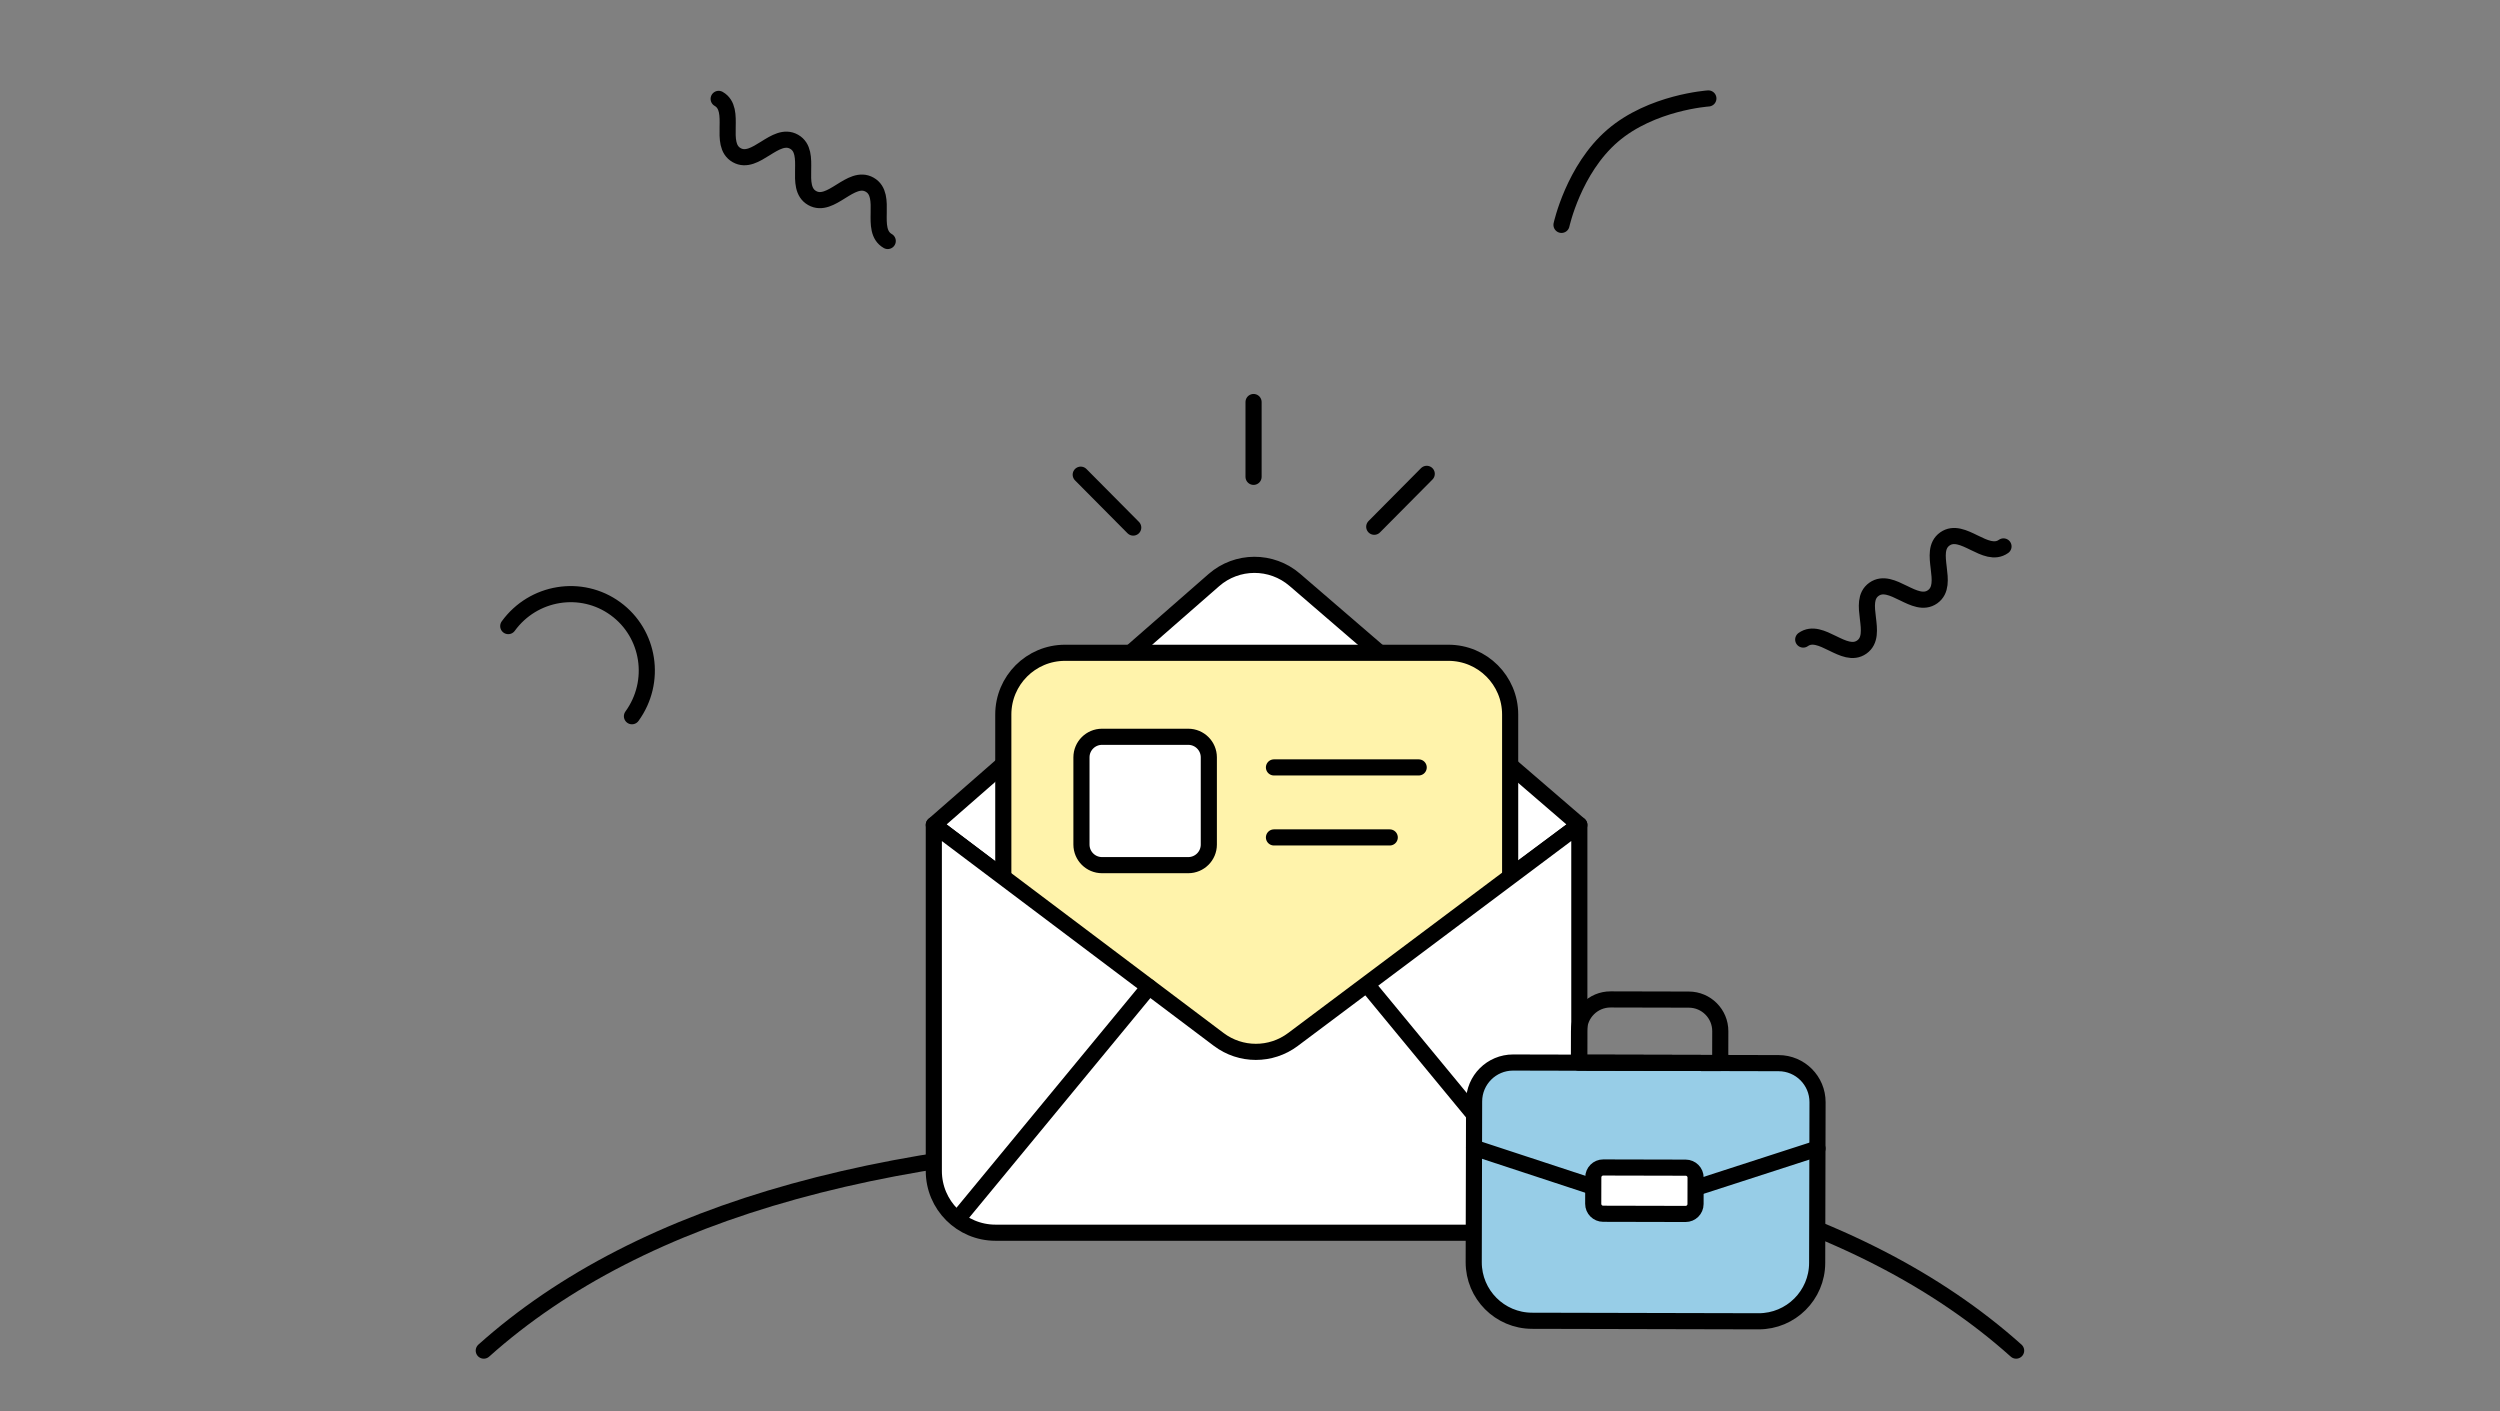
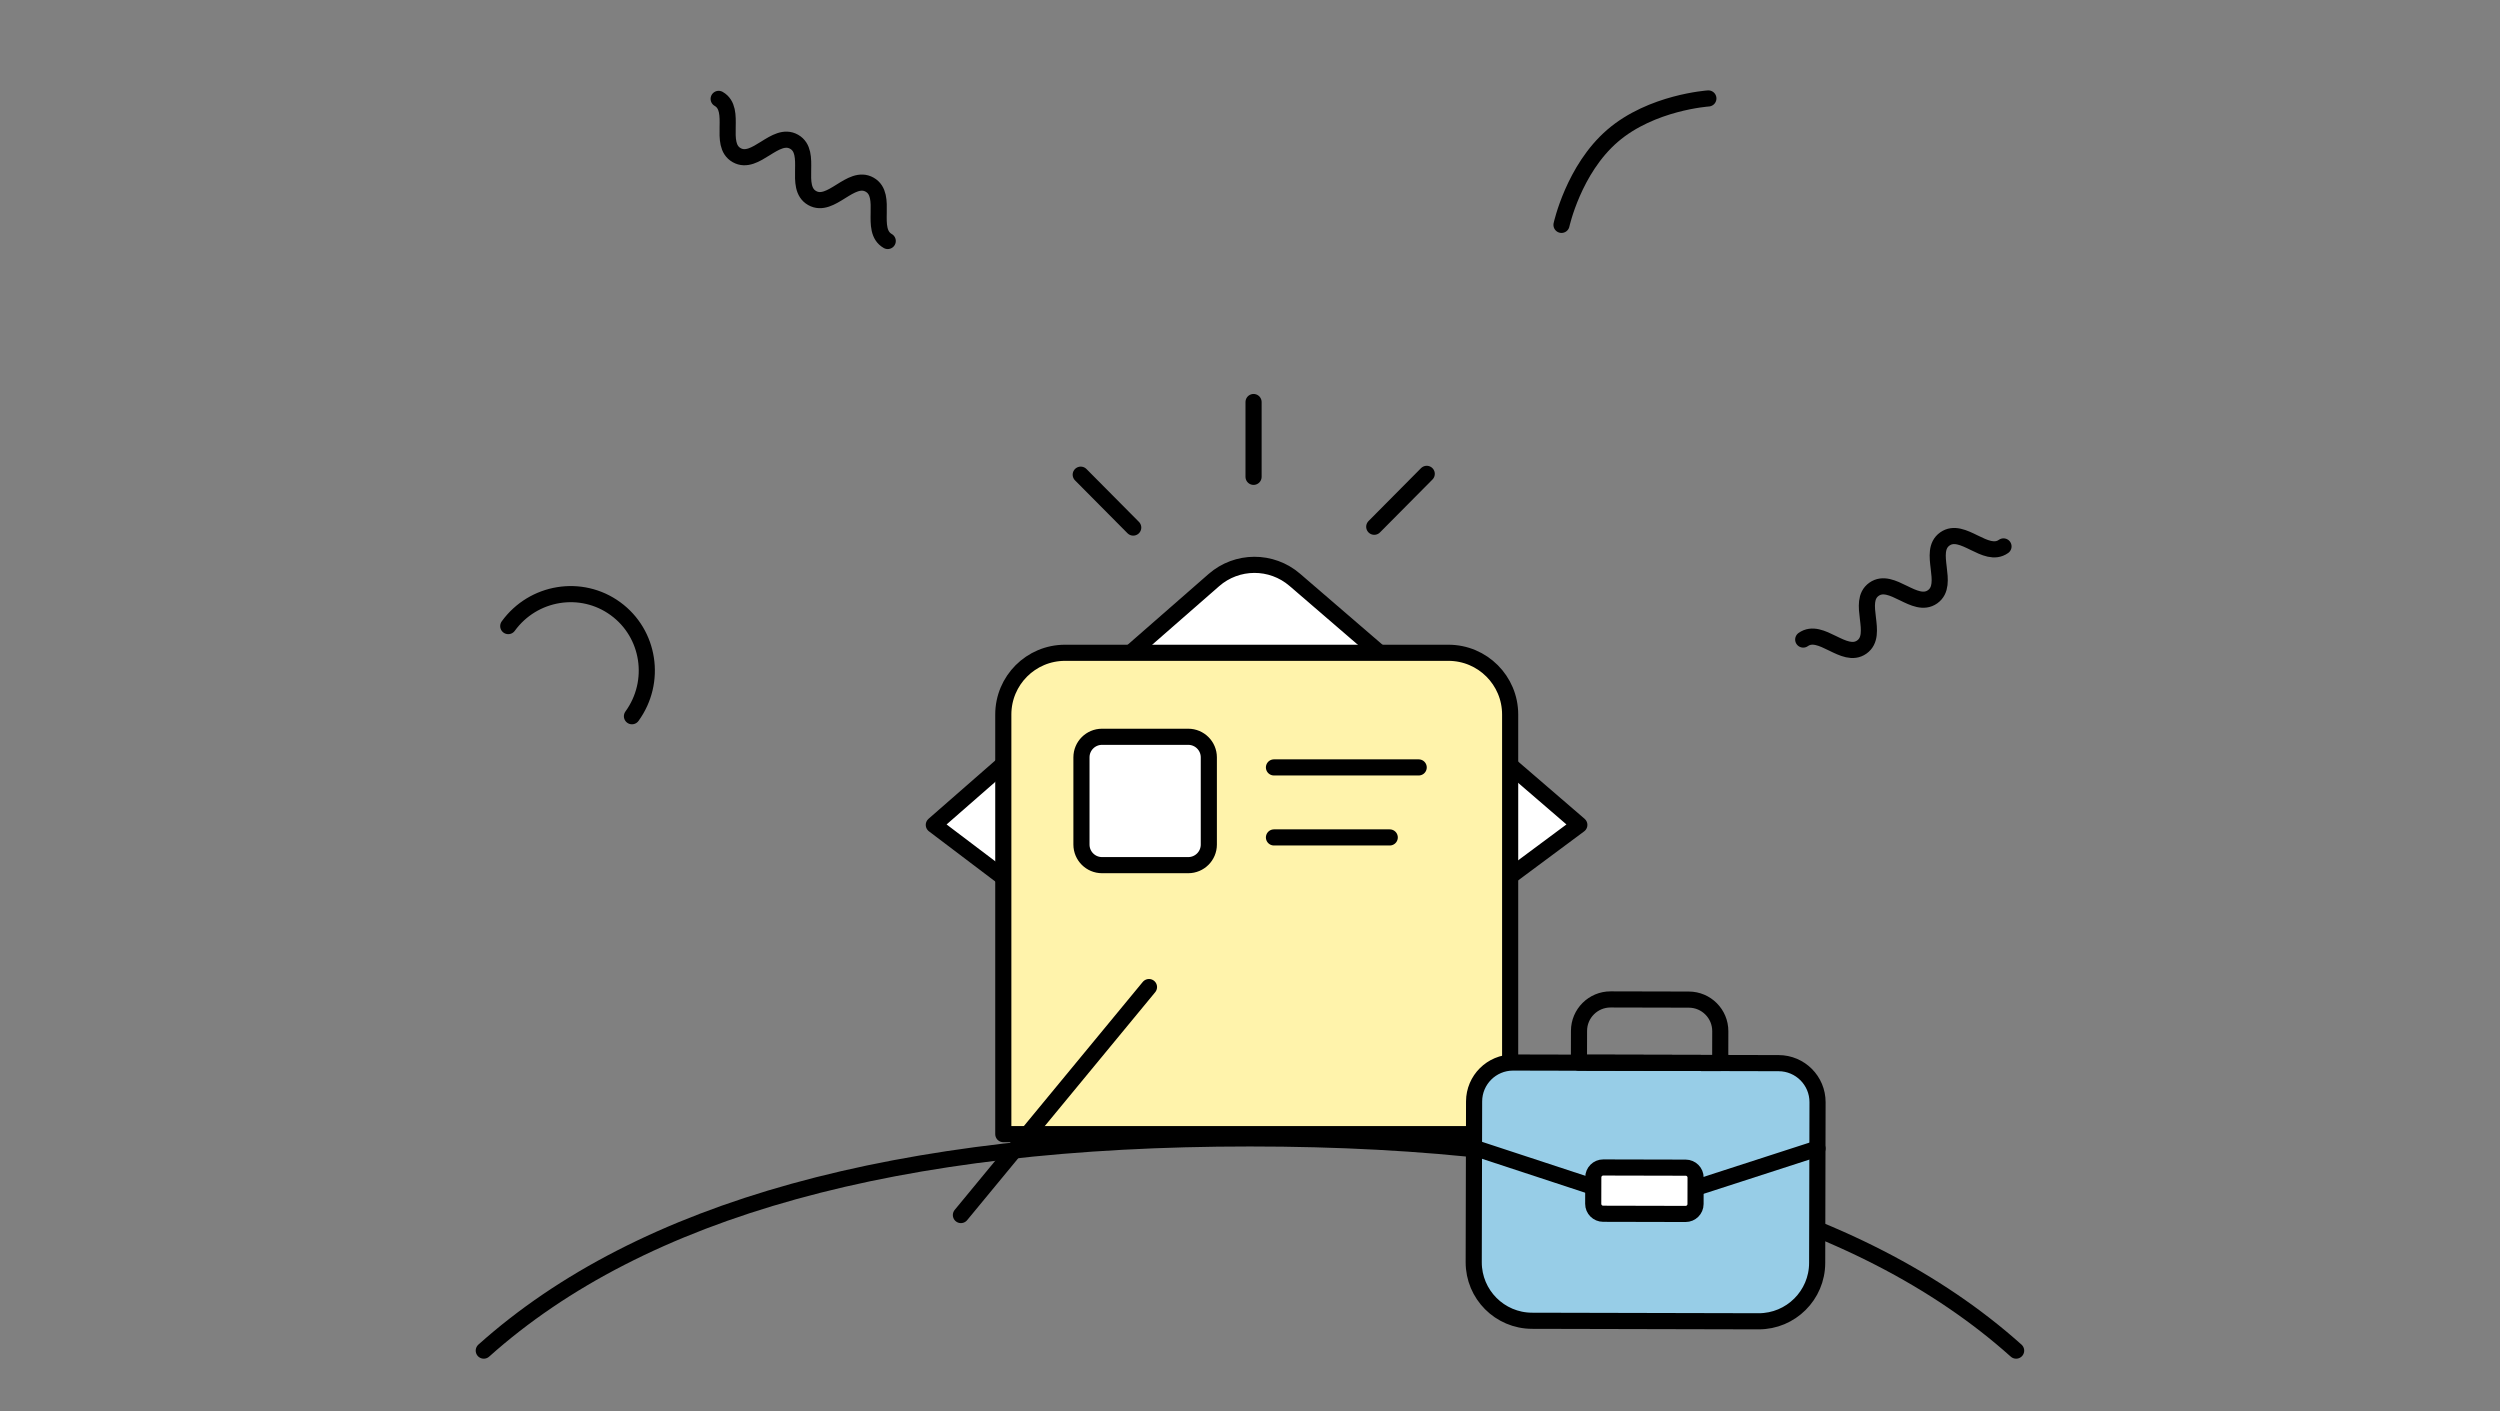
<svg xmlns="http://www.w3.org/2000/svg" width="1240" height="700" viewBox="0 0 1240 700" fill="none">
  <rect x="0" y="0" width="1240" height="700" fill="#808080" stroke="none" />
  <path d="M999.999 669.908C921.572 599.737 794.897 564.652 619.974 564.652C445.051 564.652 318.376 599.737 239.949 669.908" stroke="black" stroke-width="8" stroke-linecap="round" stroke-linejoin="round" />
  <path d="M252.092 310.544C264.521 293.43 288.328 289.567 305.272 301.914C322.217 314.261 325.876 338.138 313.447 355.252" stroke="black" stroke-width="8" stroke-linecap="round" stroke-linejoin="round" />
  <path fill-rule="evenodd" clip-rule="evenodd" d="M463.172 409.152L602.075 287.729C613.549 277.699 630.655 277.636 642.203 287.582L783.349 409.152L621.769 529.182L463.172 409.152Z" fill="white" stroke="black" stroke-width="8" stroke-linecap="round" stroke-linejoin="round" />
  <path fill-rule="evenodd" clip-rule="evenodd" d="M528.251 323.784H718.421C735.329 323.784 749.035 337.491 749.035 354.399V562.529H497.637V354.399C497.637 337.491 511.343 323.784 528.251 323.784Z" fill="#FFF3AB" stroke="black" stroke-width="8" stroke-linecap="round" stroke-linejoin="round" />
-   <path fill-rule="evenodd" clip-rule="evenodd" d="M463.172 409.152V580.81C463.172 597.718 476.878 611.425 493.786 611.425H752.735C769.643 611.425 783.349 597.718 783.349 580.81V409.152L641.268 515.612C630.366 523.78 615.378 523.763 604.495 515.568L463.172 409.152Z" fill="white" stroke="black" stroke-width="8" stroke-linecap="round" stroke-linejoin="round" />
-   <path d="M772.277 602.665L678.992 489.583" stroke="black" stroke-width="8" stroke-linecap="round" stroke-linejoin="round" />
  <path d="M476.609 602.665L569.896 489.583" stroke="black" stroke-width="8" stroke-linecap="round" stroke-linejoin="round" />
  <path d="M707.66 235.026L681.624 261.268" stroke="black" stroke-width="8" stroke-linecap="round" stroke-linejoin="round" />
  <path d="M536.04 235.439L562.078 261.675" stroke="black" stroke-width="8" stroke-linecap="round" stroke-linejoin="round" />
  <path d="M621.766 199.403V236.512" stroke="black" stroke-width="8" stroke-linecap="round" stroke-linejoin="round" />
  <path d="M589.372 365.446H546.607C540.971 365.446 536.402 370.015 536.402 375.651V418.907C536.402 424.542 540.971 429.111 546.607 429.111H589.372C595.008 429.111 599.577 424.542 599.577 418.907V375.651C599.577 370.015 595.008 365.446 589.372 365.446Z" fill="white" stroke="black" stroke-width="8" />
  <path d="M631.883 380.639H703.671" stroke="black" stroke-width="8" stroke-linecap="round" stroke-linejoin="round" />
  <path d="M631.883 415.365H689.314" stroke="black" stroke-width="8" stroke-linecap="round" stroke-linejoin="round" />
  <path d="M356.451 49.045C365.808 54.362 356.018 71.633 365.376 76.95C374.733 82.267 384.522 64.996 393.886 70.317C403.243 75.634 393.454 92.905 402.817 98.226C412.192 103.553 421.982 86.282 431.357 91.61C440.733 96.938 430.943 114.208 440.319 119.536" stroke="black" stroke-width="8" stroke-linecap="round" stroke-linejoin="round" />
  <path d="M894.395 317.217C903.17 310.986 914.681 327.16 923.457 320.929C932.232 314.698 920.72 298.524 929.501 292.288C938.276 286.057 949.788 302.231 958.568 295.996C967.361 289.753 955.849 273.578 964.641 267.335C973.433 261.092 984.945 277.266 993.737 271.023" stroke="black" stroke-width="8" stroke-linecap="round" stroke-linejoin="round" />
  <path d="M847.355 48.829C847.355 48.829 819.183 50.683 799.833 67.339C780.488 83.991 774.504 111.539 774.504 111.539" stroke="black" stroke-width="8" stroke-linecap="round" stroke-linejoin="round" />
  <path fill-rule="evenodd" clip-rule="evenodd" d="M750.526 527.014L882.214 527.321C892.89 527.345 901.524 536.02 901.499 546.696L901.314 626.434C901.276 642.448 888.264 655.399 872.25 655.362L759.893 655.1C743.879 655.063 730.927 642.051 730.965 626.037L731.15 546.299C731.175 535.623 739.85 526.989 750.526 527.014Z" fill="#97CDE7" stroke="black" stroke-width="8" stroke-linejoin="round" />
  <path fill-rule="evenodd" clip-rule="evenodd" d="M798.857 495.715L837.669 495.806C846.301 495.826 853.283 502.84 853.263 511.472L853.226 527.254L783.153 527.091L783.19 511.309C783.21 502.677 790.225 495.695 798.857 495.715Z" stroke="black" stroke-width="8" stroke-linejoin="round" />
  <path d="M731.113 569.253L811.379 595.646C814.527 596.681 817.922 596.689 821.075 595.669L901.462 569.65" stroke="black" stroke-width="8" stroke-linecap="round" stroke-linejoin="round" />
  <path d="M836.098 579.162L795.211 579.067C792.488 579.061 790.276 581.263 790.27 583.985L790.239 597.083C790.233 599.805 792.435 602.018 795.157 602.024L836.045 602.119C838.767 602.126 840.98 599.924 840.986 597.201L841.016 584.104C841.023 581.381 838.821 579.169 836.098 579.162Z" fill="white" stroke="black" stroke-width="8" />
</svg>